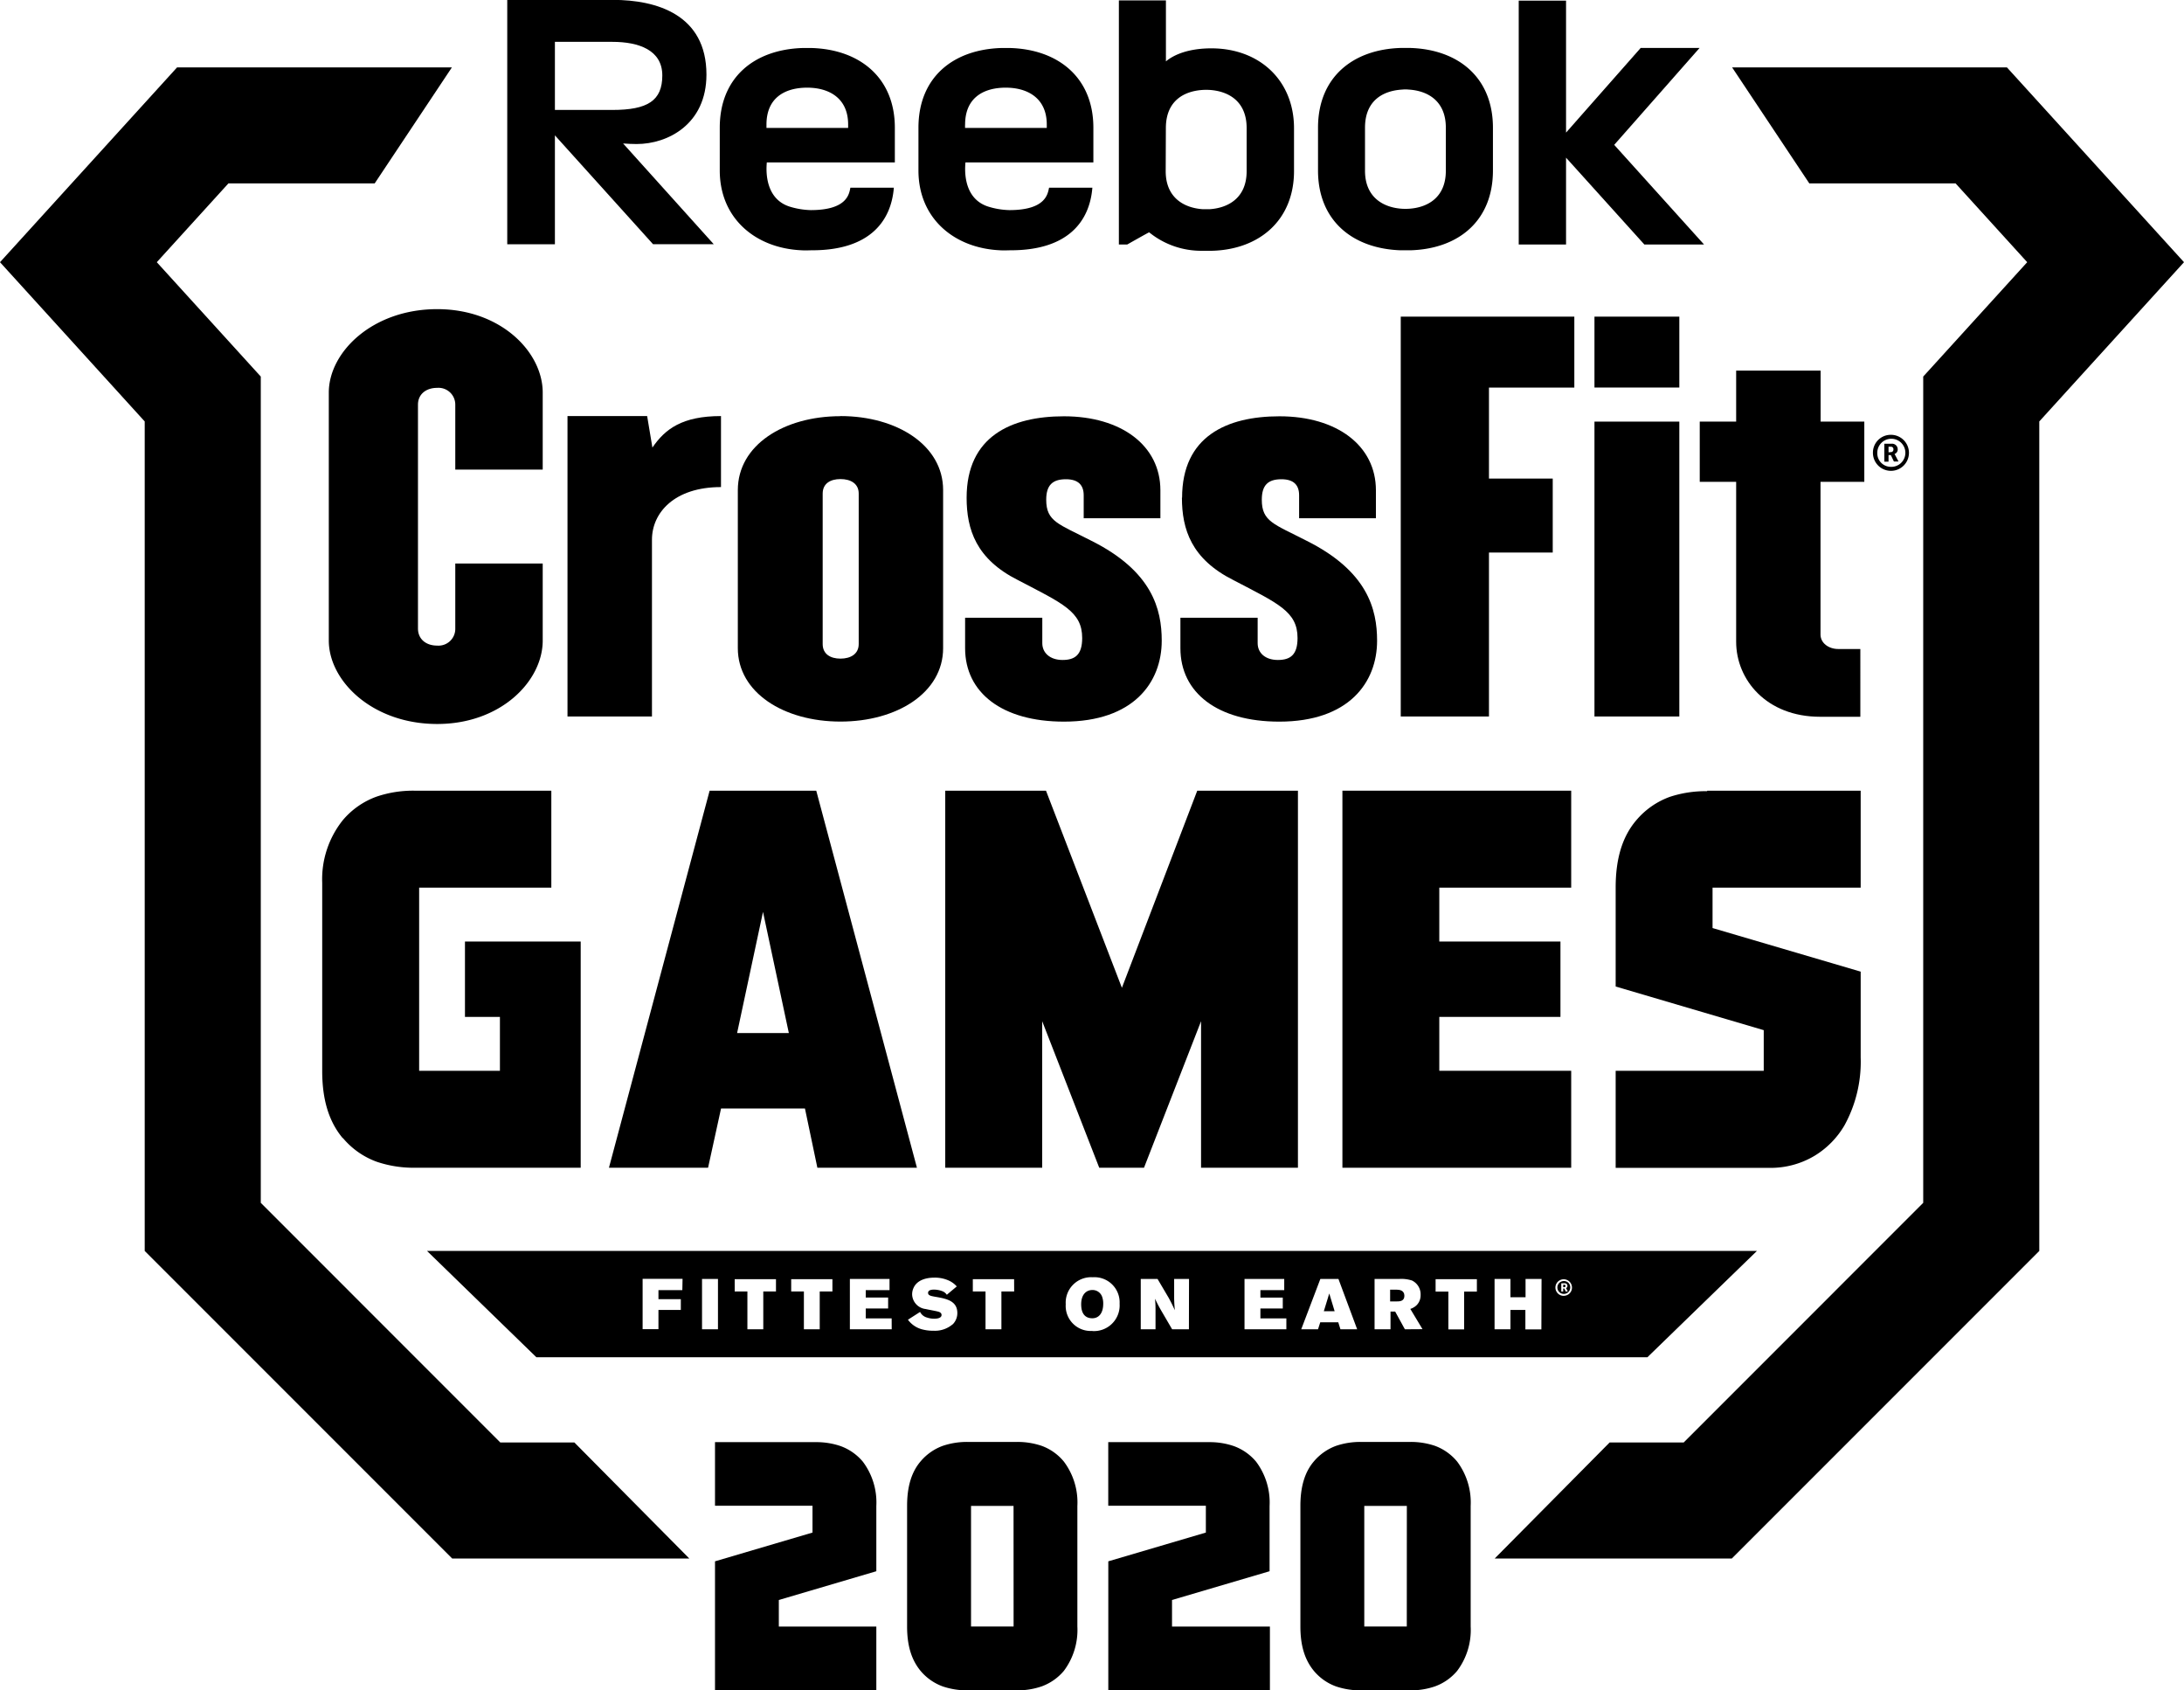
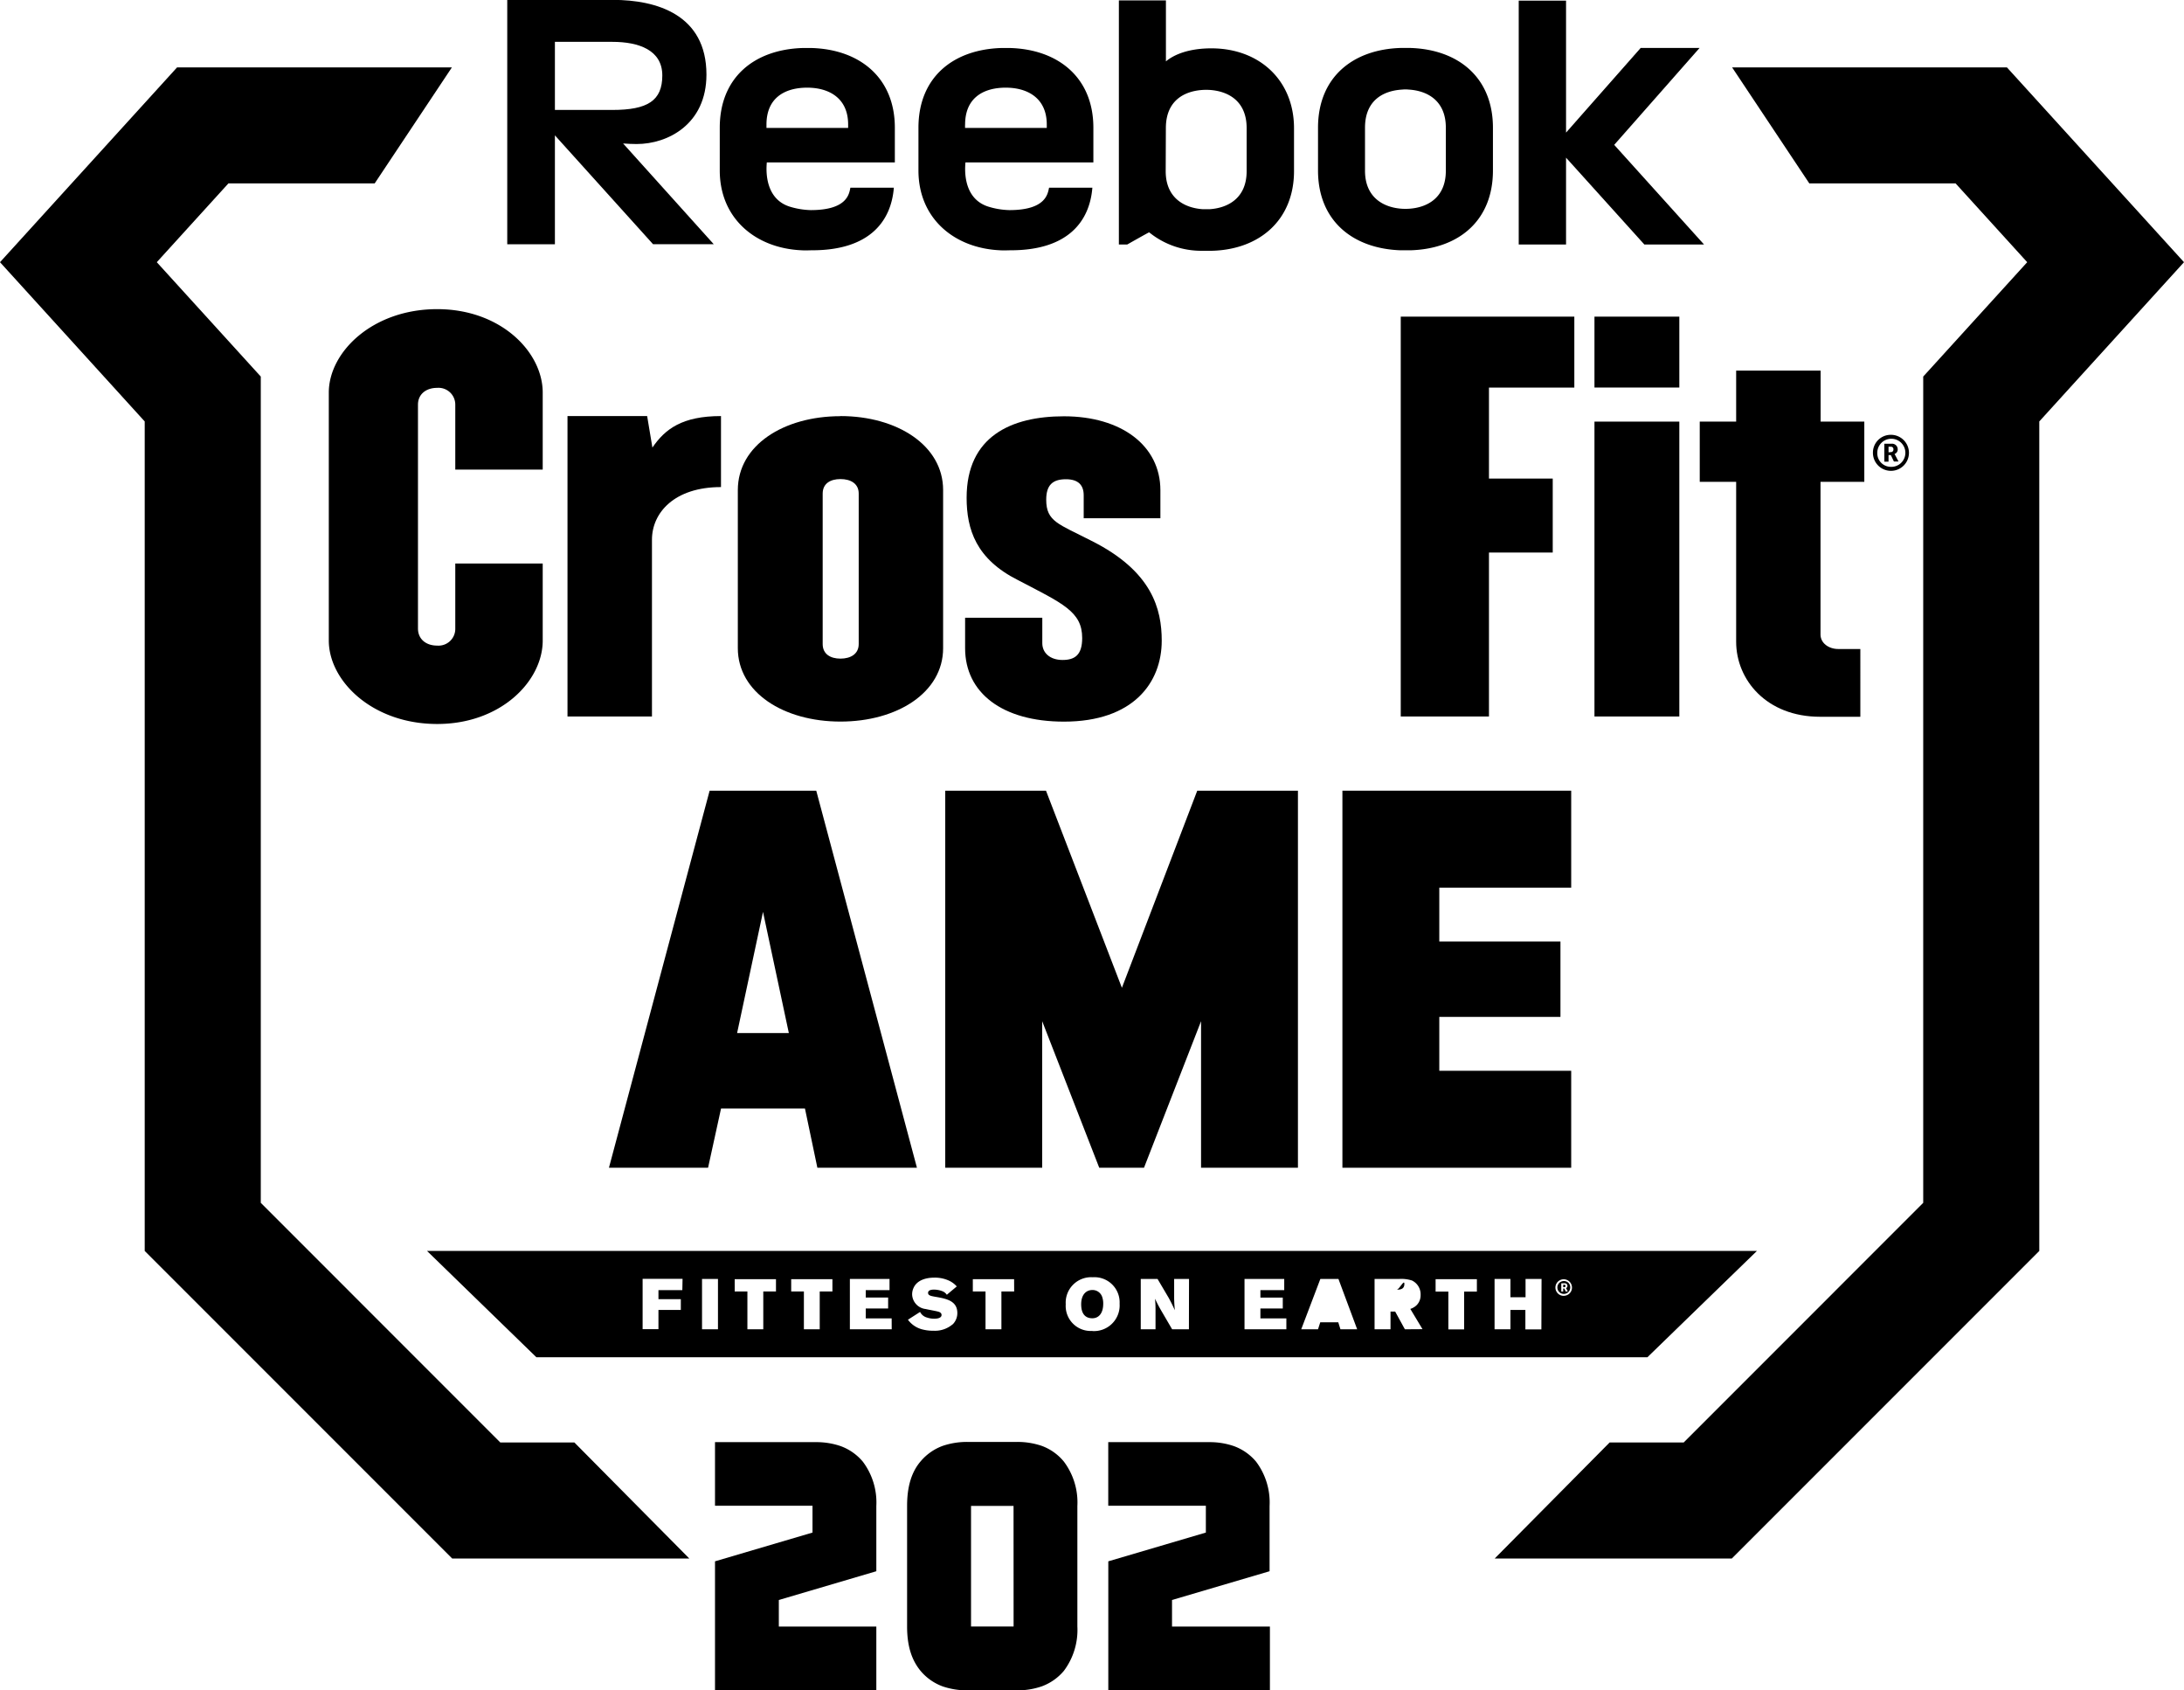
<svg xmlns="http://www.w3.org/2000/svg" id="CFG19_Logo" viewBox="0 0 390.43 302.11">
  <path d="M174.78,90.81c0,5.72,1.71,11,9.17,14.75,8,4.18,11.49,5.62,11.49,10.36,0,3-1.29,3.92-3.51,3.92s-3.62-1.25-3.62-3v-4.55h-13.8v5.45c0,7.94,6.61,13.12,17.67,13.12,12.43,0,17.48-7,17.48-14.46,0-5.64-1.7-12.43-12.59-17.87-5.83-3-8.06-3.4-8.06-7.33,0-2.59,1.12-3.66,3.52-3.66,2.23,0,3.18,1.07,3.18,2.86v4.11h13.71v-5c0-8-7-13.22-17.24-13.22-9.43,0-17.4,3.59-17.4,14.56" transform="translate(-1.98 -1.89)" />
  <path d="M155.49,117c0,1.79-1.47,2.6-3.26,2.6s-3.18-.81-3.18-2.6V90.1c0-1.79,1.37-2.59,3.18-2.59s3.26.8,3.26,2.59Zm-3.26-40.73c-10.13,0-18.35,5.18-18.35,13.22v28.24c0,7.94,8.22,13.12,18.35,13.12s18.35-5.18,18.35-13.12V89.47c0-8-8.25-13.22-18.35-13.22" transform="translate(-1.98 -1.89)" />
  <path d="M335.26,88V77.24h-7.81V68.13h-15.1v9.11h-6.51V88h6.51v28.59c0,6.78,5.41,13.4,15,13.4h7.2V117.88h-3.95c-1.72,0-3.17-1.07-3.17-2.58V88Z" transform="translate(-1.98 -1.89)" />
  <rect x="285.04" y="75.35" width="15.17" height="52.7" />
-   <path d="M213.27,90.81c0,5.72,1.72,11,9.19,14.75,8,4.18,11.48,5.62,11.48,10.36,0,3-1.28,3.92-3.52,3.92s-3.61-1.25-3.61-3v-4.55H213v5.45c0,7.94,6.61,13.12,17.67,13.12,12.44,0,17.49-7,17.49-14.46,0-5.64-1.72-12.43-12.61-17.87-5.82-3-8-3.4-8-7.33,0-2.59,1.1-3.66,3.51-3.66,2.23,0,3.16,1.07,3.16,2.86v4.11h13.73v-5c0-8-7-13.22-17.23-13.22-9.44,0-17.42,3.59-17.42,14.56" transform="translate(-1.98 -1.89)" />
  <polygon points="281.44 69.27 281.44 56.59 250.41 56.59 250.41 128.05 266.18 128.05 266.18 98.75 277.58 98.75 277.58 85.53 266.18 85.53 266.18 69.27 281.44 69.27" />
  <path d="M99,116.37V102.6H83.37v11.61a3,3,0,0,1-3.25,3.06c-2,0-3.42-1.17-3.42-3.06v-40c0-1.87,1.45-3,3.42-3a3,3,0,0,1,3.25,3V85.82H99V72.05c0-7.23-7.46-14.91-18.86-14.91-11.58,0-19.38,7.68-19.38,14.91v44.32c0,7.23,7.8,14.91,19.38,14.91,11.4,0,18.86-7.68,18.86-14.91" transform="translate(-1.98 -1.89)" />
  <rect x="285.04" y="56.59" width="15.17" height="12.67" />
  <path d="M118.61,81.88l-.94-5.63H103.43v53.69h15.1V98.35c0-4.82,4-9.41,12.34-9.41V76.25c-6.94,0-10,2.32-12.26,5.63" transform="translate(-1.98 -1.89)" />
  <path d="M340,82.69a.44.44,0,0,0,.46-.49.42.42,0,0,0-.46-.47h-.41v1Zm-1.16-1.5h1.33a1,1,0,0,1,1.06,1,.85.85,0,0,1-.57.84v0a1,1,0,0,1,.11.18l.6,1.16h-.82L340,83.22h-.41V84.4h-.75Zm1.1,4.13a2.51,2.51,0,1,0-2.36-2.51,2.42,2.42,0,0,0,2.36,2.51m0-5.72a3.22,3.22,0,1,1-3.14,3.21,3.18,3.18,0,0,1,3.14-3.21" transform="translate(-1.98 -1.89)" />
-   <path d="M63.24,205.29c-2.5-3-3.66-6.92-3.66-12V159.67a16.92,16.92,0,0,1,3.66-11.17,14.2,14.2,0,0,1,6.07-4.24A20.28,20.28,0,0,1,76,143.2h24.54v17.33H76.91v32.73H91.35v-9.63H85.1V170.16h20.69v40.43H76a20.55,20.55,0,0,1-6.64-1.06,14.2,14.2,0,0,1-6.07-4.24" transform="translate(-1.98 -1.89)" />
  <path d="M133.75,186.52H143l-4.62-21.66Zm-5.19,24.07H110.84l18-67.39H147.9l18,67.39H148.1L145.88,200h-15Z" transform="translate(-1.98 -1.89)" />
  <polygon points="214.03 141.31 232.03 141.31 232.03 208.7 214.71 208.7 214.71 182.51 204.51 208.7 196.51 208.7 186.31 182.51 186.31 208.7 168.98 208.7 168.98 141.31 186.99 141.31 200.56 176.54 214.03 141.31" />
  <polygon points="280.88 208.7 239.98 208.7 239.98 141.31 280.88 141.31 280.88 158.64 257.3 158.64 257.3 168.27 278.96 168.27 278.96 181.74 257.3 181.74 257.3 191.37 280.88 191.37 280.88 208.7" />
-   <path d="M307.17,143.21h27.44v17.32H308.13v7.22l26.48,7.79v15.31A23.6,23.6,0,0,1,331.72,203a15.5,15.5,0,0,1-5.4,5.48,15.3,15.3,0,0,1-8.08,2.13H290.81V193.26h26.47V186l-26.47-7.8V160.53c0-5.1,1.15-9.05,3.65-12a14.14,14.14,0,0,1,6.07-4.24,20.51,20.51,0,0,1,6.64-1" transform="translate(-1.98 -1.89)" />
  <path d="M197.26,232.44c-1,0-2,.7-2,2.56,0,1.56.63,2.49,2,2.49,1.14,0,1.94-.9,1.94-2.58a3.5,3.5,0,0,0-.17-1.19A1.81,1.81,0,0,0,197.26,232.44Z" transform="translate(-1.98 -1.89)" />
-   <path d="M251.65,232.38h-1.16v2.1h1.18c.47,0,1.37,0,1.37-1S252.15,232.38,251.65,232.38Z" transform="translate(-1.98 -1.89)" />
-   <polygon points="236.66 234.34 238.59 234.34 237.63 231.17 236.66 234.34" />
+   <path d="M251.65,232.38h-1.16h1.18c.47,0,1.37,0,1.37-1S252.15,232.38,251.65,232.38Z" transform="translate(-1.98 -1.89)" />
  <path d="M78.32,225.46l19.55,19H296.48l19.58-19Zm45.64,7h-4.27v1.62h4V236h-4v3.44h-2.83v-9H124Zm6.37,7h-2.85v-9h2.85Zm10.37-6.76h-2.27v6.76h-2.84v-6.76h-2.27V230.5h7.38Zm10.09,0h-2.27v6.76h-2.83v-6.76h-2.27V230.5h7.37Zm10.6,6.76h-7.48v-9H161v2h-4.25v1.33h4v1.95h-4v1.77h4.63Zm10.89-.89a4.88,4.88,0,0,1-3.42,1.15,7.46,7.46,0,0,1-2.08-.26,4.58,4.58,0,0,1-2.49-1.71l2.17-1.39a1.93,1.93,0,0,0,1.24,1,4,4,0,0,0,1.26.21c.23,0,1.34,0,1.34-.67,0-.07,0-.4-.49-.56-.32-.12-2-.41-2.34-.5a2.72,2.72,0,0,1-2.43-2.61,2.75,2.75,0,0,1,.25-1.16c.58-1.32,2.09-1.84,3.71-1.84a6,6,0,0,1,2.7.57,4.31,4.31,0,0,1,1.32,1l-1.78,1.49a1.71,1.71,0,0,0-.68-.59,4.17,4.17,0,0,0-1.67-.33c-.48,0-1,.13-1,.58s.46.55,1.23.69c2,.34,4,.7,4,2.92A2.82,2.82,0,0,1,172.28,238.59Zm11-5.87H181v6.76h-2.84v-6.76h-2.27V230.5h7.38Zm14,7.05a4.47,4.47,0,0,1-4.78-4.76,4.55,4.55,0,0,1,4.83-4.83,4.5,4.5,0,0,1,4.8,4.73A4.59,4.59,0,0,1,197.21,239.77Zm17.24-.29h-3l-1.81-3.1c-.52-.89-.67-1.17-1.25-2.36.07.81.08,1,.09,1.82v3.64h-2.64v-9h3l2,3.39c.5.93.63,1.2,1.09,2.2-.07-.88-.09-1.07-.12-2.07v-3.52h2.66Zm17.42,0h-7.48v-9h7.1v2h-4.26v1.33h4v1.95h-4v1.77h4.64Zm9.67,0-.39-1.25H238l-.4,1.25h-3l3.42-9h3.23l3.35,9Zm11.52,0-1.74-3.17h-.83v3.17h-2.85v-9h4.47a6.22,6.22,0,0,1,2.21.28,2.74,2.74,0,0,1,1.55,2.59,2.51,2.51,0,0,1-.69,1.8,2.88,2.88,0,0,1-1.15.69l2.18,3.62ZM266,232.72h-2.28v6.76H260.9v-6.76h-2.28V230.5H266Zm11.53,6.76h-2.86V236H272v3.46h-2.84v-9H272v3.27h2.7v-3.27h2.86Zm4.07-6A1.48,1.48,0,1,1,283,232,1.46,1.46,0,0,1,281.6,233.47Z" transform="translate(-1.98 -1.89)" />
  <path d="M281.6,230.84a1.15,1.15,0,1,0,1.09,1.15A1.11,1.11,0,0,0,281.6,230.84Zm.28,1.87-.25-.54h-.2v.54h-.34v-1.47h.61a.46.46,0,0,1,.49.47.38.38,0,0,1-.27.38h0s0,0,.06.08l.28.53Z" transform="translate(-1.98 -1.89)" />
  <path d="M281.63,231.49h-.2v.44h.19a.2.2,0,0,0,.22-.22A.2.2,0,0,0,281.63,231.49Z" transform="translate(-1.98 -1.89)" />
  <path d="M246,24.71c0-4.87,3.24-6.61,6.64-6.81a5.71,5.71,0,0,1,1.17,0c3.37.2,6.64,2,6.64,6.81v7.7c0,4.79-3.27,6.59-6.63,6.79a11.61,11.61,0,0,1-1.18,0c-3.4-.21-6.64-2.07-6.64-6.79Zm6.3,21.91c.51,0,1.37,0,1.88,0,8.57-.27,14.69-5.29,14.69-14.26V24.72c0-8.92-6.12-14-14.8-14.26-.41,0-1.24,0-1.68,0-8.62.26-14.79,5.28-14.79,14.26v7.64c0,8.91,6.12,13.94,14.7,14.26" transform="translate(-1.98 -1.89)" />
  <path d="M273.48,45.59h8.46V30.07l14,15.52h10.67L290.55,27.78l15.26-17.32H295.28L281.94,25.59V2l-8.46,0Z" transform="translate(-1.98 -1.89)" />
  <path d="M139,24.16c0-4.64,3.07-6.42,6.7-6.59a10.45,10.45,0,0,1,1.12,0c3.7.17,6.78,2.09,6.78,6.57v.61H139Zm6.24,22.46c.88.05,1.33,0,1.93,0,10.3,0,14.13-5.23,14.6-11.18H154c-.22,1.1-.56,4-7.09,4a13.81,13.81,0,0,1-3.85-.65c-4.81-1.61-4-7.55-4-7.87h22.89V24.72c0-8.95-6.28-14-14.89-14.25h-1.61c-8.68.28-14.8,5.3-14.8,14.25v7.64c0,8.55,6.38,13.89,14.61,14.26" transform="translate(-1.98 -1.89)" />
  <path d="M174.51,24.16c0-4.64,3.06-6.42,6.68-6.59a10.83,10.83,0,0,1,1.14,0c3.68.17,6.78,2.09,6.78,6.57v.61H174.5c0-.11,0-.39,0-.59m6.22,22.46c.88.05,1.34,0,1.94,0,10.31,0,14.12-5.23,14.6-11.18h-7.74c-.24,1.1-.58,4-7.1,4a13.75,13.75,0,0,1-3.85-.65c-4.83-1.61-4-7.55-4-7.87h22.87V24.72c0-8.95-6.26-14-14.88-14.25h-1.6c-8.68.28-14.79,5.3-14.79,14.25v7.64c0,8.55,6.37,13.89,14.59,14.26" transform="translate(-1.98 -1.89)" />
  <path d="M210.4,24.78c0-4.87,3.23-6.62,6.63-6.82a11.21,11.21,0,0,1,1.16,0c3.38.21,6.65,2,6.65,6.82v7.71c0,4.77-3.29,6.57-6.62,6.79H217c-3.4-.23-6.63-2.09-6.63-6.79ZM202,45.59h1.49s3.72-2.11,3.92-2.18a14.76,14.76,0,0,0,9.33,3.3c.66,0,1.21,0,1.87,0,8.54-.21,14.7-5.5,14.7-14.26V24.82c0-8.59-6.2-14.29-14.77-14.29-3.94,0-6.62,1.06-8.13,2.33,0-.65,0-10.9,0-10.9H202Z" transform="translate(-1.98 -1.89)" />
  <path d="M101.18,9.37h10.27c4.76,0,8.93,1.49,8.93,6s-2.61,6.17-8.93,6.17H101.18Zm0,36.17V26.08l17.54,19.45h10.85l-16.2-18c.8.06,1.61.1,2.43.1,5.55,0,12.47-3.53,12.47-12.41,0-10.7-8.88-13.35-16.73-13.35H92.66V45.54Z" transform="translate(-1.98 -1.89)" />
  <polygon points="300.99 257.8 343.81 214.97 343.81 67.3 362.4 46.86 349.6 32.78 323.45 32.78 309.65 12.05 358.78 12.05 390.43 46.86 364.56 75.32 364.56 223.57 309.59 278.54 267.2 278.54 287.75 257.8 300.99 257.8" />
  <polygon points="89.44 257.8 46.62 214.97 46.62 67.3 28.03 46.86 40.83 32.78 66.98 32.78 80.78 12.05 31.65 12.05 0 46.86 25.87 75.32 25.87 223.57 80.84 278.54 123.23 278.54 102.68 257.8 89.44 257.8" />
  <path d="M156.23,263.12a12.14,12.14,0,0,1,2.41,7.92V282.7l-17.43,5.14v4.75h17.43V304H129.8V280.93l17.43-5.14V271H129.8V259.63h18.06a13.32,13.32,0,0,1,4.38.7A9.35,9.35,0,0,1,156.23,263.12Z" transform="translate(-1.98 -1.89)" />
  <path d="M192.17,263.11a12.14,12.14,0,0,1,2.41,7.92v21.55a12.19,12.19,0,0,1-2.41,7.92,9.35,9.35,0,0,1-4,2.79,13.32,13.32,0,0,1-4.38.7h-8.87a13.53,13.53,0,0,1-4.37-.69,9.32,9.32,0,0,1-4-2.79c-1.65-2-2.41-4.56-2.41-7.92V271c0-3.36.76-6,2.41-7.93a9.37,9.37,0,0,1,4-2.79,13.58,13.58,0,0,1,4.37-.69h8.88a13.53,13.53,0,0,1,4.37.69A9.23,9.23,0,0,1,192.17,263.11Zm-9,7.92h-7.6v21.55h7.61Z" transform="translate(-1.98 -1.89)" />
  <path d="M226.53,263.12a12.14,12.14,0,0,1,2.41,7.92V282.7l-17.44,5.14v4.75H229V304H200.11V280.93l17.44-5.14V271H200.1V259.63h18.07a13.26,13.26,0,0,1,4.37.7A9.35,9.35,0,0,1,226.53,263.12Z" transform="translate(-1.98 -1.89)" />
-   <path d="M262.48,263.11a12.19,12.19,0,0,1,2.41,7.92v21.55a12.14,12.14,0,0,1-2.41,7.92,9.29,9.29,0,0,1-4,2.79,13.31,13.31,0,0,1-4.37.7h-8.88a13.58,13.58,0,0,1-4.37-.69,9.23,9.23,0,0,1-4-2.79c-1.65-2-2.41-4.56-2.41-7.92V271c0-3.36.76-6,2.41-7.93a9.43,9.43,0,0,1,4-2.79,13.6,13.6,0,0,1,4.38-.69h8.87a13.53,13.53,0,0,1,4.37.69A9.32,9.32,0,0,1,262.48,263.11Zm-9,7.92h-7.61v21.55h7.6Z" transform="translate(-1.98 -1.89)" />
</svg>